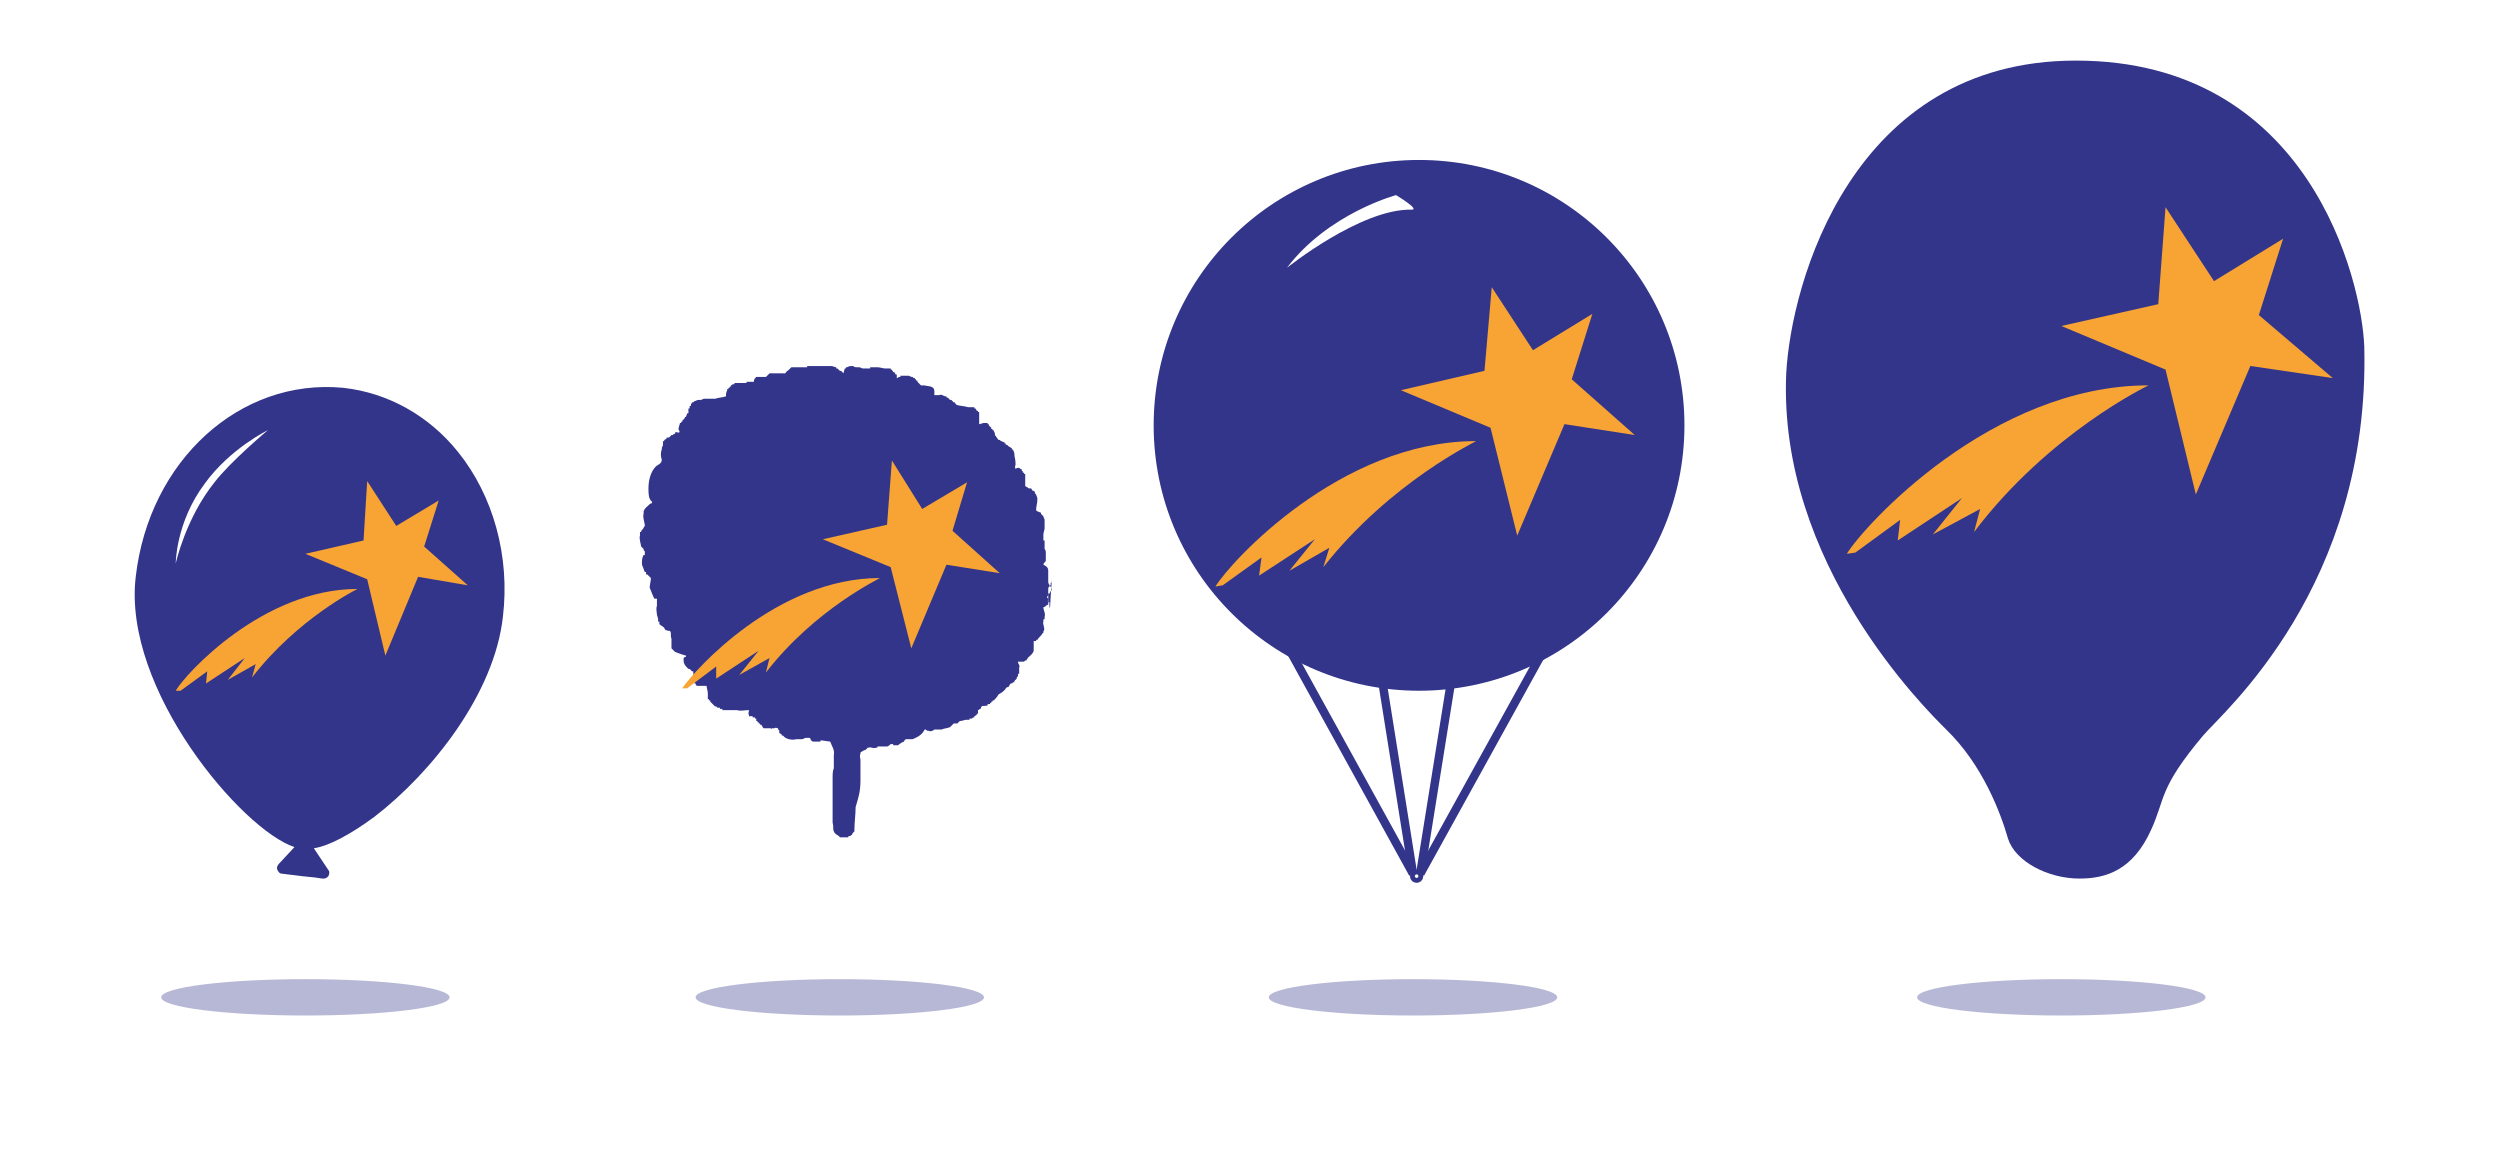
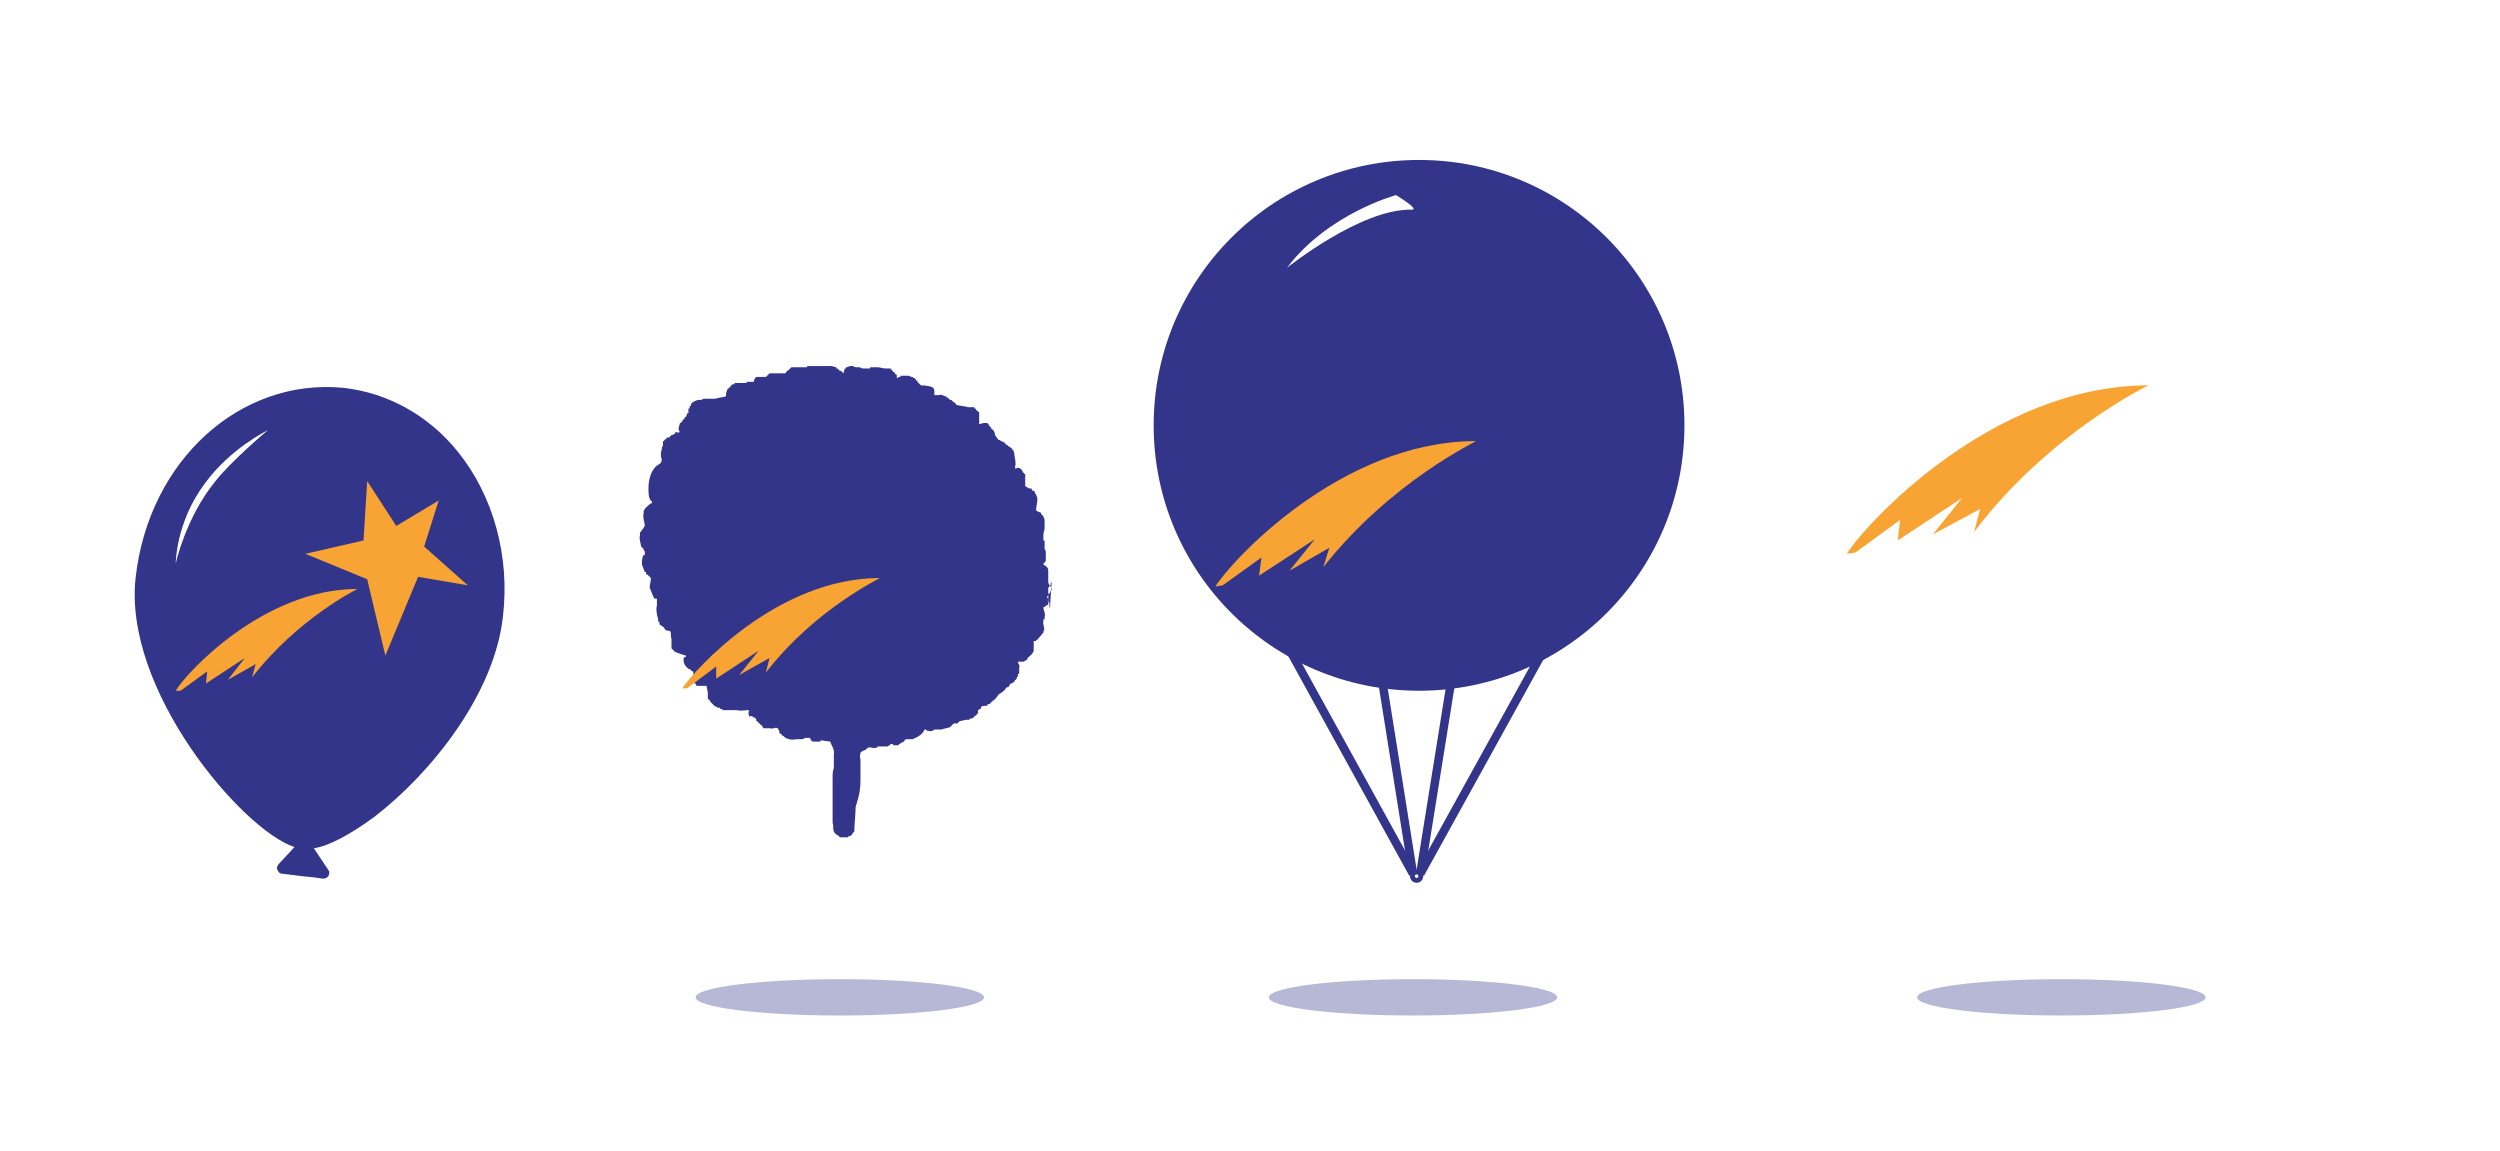
<svg xmlns="http://www.w3.org/2000/svg" version="1.1" id="Calque_1" x="0px" y="0px" viewBox="0 0 206.3 95" style="enable-background:new 0 0 206.3 95;" xml:space="preserve">
  <style type="text/css">
	.st0{fill:#33358B;}
	.st1{fill:#F8A434;}
	.st2{fill:none;stroke:#33358B;stroke-width:0.7;stroke-miterlimit:10;}
	.st3{fill-rule:evenodd;clip-rule:evenodd;fill:#33358B;}
	.st4{opacity:0.35;fill:#33358B;}
</style>
  <g>
    <g>
      <path class="st0" d="M37.8,37.3c-2.4-3-5.8-4.9-9.5-5.3c-8.5-0.8-16,6-17.1,15.6c-1.1,9.3,8.8,20.9,13.1,22.3L23,71.3    c-0.1,0.1-0.2,0.3-0.1,0.5c0.1,0.2,0.2,0.3,0.4,0.3l1.6,0.2l1,0.1l0.7,0.1c0,0,0,0,0.1,0c0.2,0,0.3-0.1,0.4-0.2    c0.1-0.2,0.1-0.4,0-0.5L25.9,70c1.3-0.2,3.1-1.2,5-2.6c4.8-3.7,9.9-10.2,10.6-16.5C42.1,45.9,40.7,40.9,37.8,37.3z M16.9,39.9    c2.1-2.9,5.2-4.4,5.2-4.4s-3.1,2.6-4.4,4.3c-2.4,3-3.2,6.7-3.2,6.7S14.5,43.1,16.9,39.9z" />
    </g>
    <g>
      <polygon class="st1" points="25.2,45.7 30,44.6 30.3,39.7 32.7,43.4 36.2,41.3 35,45.1 38.6,48.3 34.5,47.6 31.8,54.1 30.3,47.8       " />
      <path class="st1" d="M29.5,48.6c-7.8,0-14.2,7-15,8.4l0.4,0l2.2-1.6l-0.1,1l3.2-2.1l-1.4,1.8l2.3-1.3l-0.3,1.1    C24.6,51,29.5,48.6,29.5,48.6z" />
    </g>
  </g>
  <g>
    <path class="st0" d="M86.6,50.1c0-0.1,0-0.2,0-0.3c0,0,0,0,0,0c0,0,0-0.1,0-0.1c0,0-0.1,0-0.1,0c-0.1-0.2,0.1-0.2-0.1-0.4   c0-0.1,0.1-0.1,0.1-0.3c0.2,0,0.1-0.2,0.3-0.3c0-0.3-0.3-0.4-0.3-0.7c0-0.1,0-0.2,0-0.3c0,0,0,0,0,0c0-0.1,0-0.5,0-0.6   c0-0.3-0.2-0.4-0.4-0.5c0-0.1,0.1-0.2,0.2-0.3c0,0,0,0,0,0c0,0,0-0.1,0-0.1c0,0,0,0,0,0c0-0.1,0-0.1,0-0.2c0,0,0,0,0,0   c0,0,0-0.1,0-0.1c0,0,0,0,0,0c0-0.1,0-0.1,0-0.2c0,0,0,0,0,0c0-0.2,0-0.3-0.1-0.4c0-0.1,0-0.2,0-0.3c0,0,0,0,0,0c0-0.1,0-0.1,0-0.2   c0,0,0,0,0,0c0-0.1,0-0.1,0-0.2c0,0-0.1,0-0.1,0c0-0.1,0-0.1,0-0.2c0,0,0,0,0,0c0-0.1,0-0.1,0-0.2c0,0,0,0,0,0c0,0,0-0.1,0-0.1   c0,0,0,0,0,0c0-0.1,0.1-0.4,0.1-0.5c0-0.1,0-0.3,0-0.4c0,0,0,0,0,0c0-0.1,0-0.1,0-0.1c0-0.1,0-0.1,0-0.2c0,0,0,0,0,0   c0-0.1-0.1-0.2-0.1-0.3c-0.1-0.1-0.1-0.1-0.2-0.2c0,0,0-0.1,0-0.1c-0.1,0-0.2-0.1-0.3-0.1c0,0,0,0,0,0c0,0-0.1-0.1-0.1-0.1   c0-0.3,0.1-0.6,0.1-0.8c0-0.1,0-0.1,0-0.2c0,0,0,0,0,0c0-0.1-0.1-0.2-0.1-0.3c0,0-0.1-0.1-0.1-0.1c0,0,0-0.1,0-0.1   c0,0-0.1-0.1-0.1-0.1c0,0,0,0,0,0c0,0-0.1,0-0.1,0c0-0.1-0.1-0.1-0.1-0.2c-0.1,0-0.1,0-0.2,0c0,0,0,0,0,0c-0.1-0.1-0.2-0.1-0.3-0.2   c0-0.1,0-0.1,0-0.2c0,0,0,0,0,0c0,0,0-0.1,0-0.1c0,0,0,0,0,0c0,0,0-0.1,0-0.1c0,0,0,0,0,0c0,0,0-0.1,0-0.1c0,0,0,0,0,0   c0-0.1,0-0.1,0-0.2c0,0,0,0,0,0c0,0,0-0.1,0-0.1c0,0,0,0,0,0c0-0.1,0-0.1,0-0.2c0,0-0.1,0-0.1,0c0,0,0-0.1,0-0.1c0,0-0.1,0-0.1,0   c0,0,0-0.1,0-0.1c0,0-0.1-0.1-0.1-0.1c0,0,0-0.1,0-0.1c-0.1,0-0.1,0-0.2-0.1c-0.1,0-0.2,0-0.3,0.1c0-0.1-0.1-0.2,0-0.3c0,0,0,0,0,0   c0-0.1,0-0.1,0-0.2c0-0.3-0.1-0.5-0.1-0.8c0,0,0,0,0,0c0-0.1-0.1-0.2-0.1-0.3c0,0-0.1,0-0.1,0c0,0,0-0.1,0-0.1   c-0.1-0.1-0.2-0.1-0.3-0.2c0,0-0.1-0.1-0.1-0.1c0,0-0.1,0-0.1,0c0,0,0-0.1,0-0.1c0,0-0.1,0-0.1,0c0,0,0-0.1,0-0.1   c-0.1,0-0.2-0.1-0.3-0.1c0,0-0.1-0.1-0.1-0.1c0,0-0.1,0-0.1,0c-0.1-0.1-0.2-0.3-0.3-0.4c0,0,0-0.1,0-0.1c0,0,0,0,0,0   c0-0.1-0.1-0.2-0.1-0.3c0,0-0.1,0-0.1,0c0,0,0-0.1,0-0.1c0,0-0.1,0-0.1,0c0,0,0-0.1,0-0.1c-0.1-0.1-0.1-0.1-0.2-0.2   c0,0,0-0.1,0-0.1c0,0-0.1,0-0.1,0c0,0,0-0.1,0-0.1c-0.1,0-0.1,0-0.2,0c0,0,0,0,0,0c0,0-0.1,0-0.1,0c-0.1,0,0,0,0,0c0,0,0,0,0,0   c-0.1,0-0.3,0.1-0.4,0.1c0-0.1,0-0.2,0-0.3c0,0,0,0,0,0c0,0,0-0.1,0-0.1c0,0,0,0,0,0c0-0.1,0-0.2,0-0.3c0,0,0,0,0,0   c0,0,0-0.1,0-0.1c0,0,0,0,0,0c0-0.1,0-0.1,0-0.2c0,0-0.1,0-0.1,0c0,0,0-0.1,0-0.1c0,0-0.1,0-0.1,0c0-0.1-0.1-0.1-0.1-0.2   c0,0-0.1,0-0.1,0c0,0,0-0.1,0-0.1c-0.1,0-0.1,0-0.2,0c0,0,0,0,0,0c0,0-0.1,0-0.1,0c0,0,0,0,0,0c0,0-0.1,0-0.1,0c0,0,0,0,0,0   c0,0-0.1,0-0.1,0c0,0,0,0,0,0c-0.3-0.1-0.7-0.1-1-0.2c0,0,0-0.1,0-0.1c0,0-0.1,0-0.1,0c0,0,0-0.1,0-0.1c0,0-0.1,0-0.1,0   c-0.1-0.1-0.1-0.1-0.2-0.2c0,0-0.1,0-0.1,0c-0.1-0.1-0.1-0.1-0.2-0.2c0,0-0.1,0-0.1,0c0,0,0-0.1,0-0.1c0,0-0.1,0-0.1,0   c-0.1,0-0.3-0.2-0.5-0.1c0,0,0,0,0,0c0,0-0.1,0-0.1,0c0,0,0,0,0,0c0,0-0.1,0-0.1,0c0,0,0,0,0,0c-0.1,0-0.1,0-0.2,0   c0-0.1,0-0.2,0-0.3c0,0,0,0,0,0c0-0.5-0.5-0.4-0.8-0.5c0,0-0.1,0-0.1,0c0,0,0,0,0,0c-0.1,0-0.1,0-0.2,0c0,0,0,0,0,0   c-0.1-0.1-0.2-0.2-0.3-0.3c0,0,0-0.1,0-0.1c0,0-0.1,0-0.1,0c0-0.1-0.1-0.1-0.1-0.2c0,0-0.1,0-0.1,0c0,0-0.1-0.1-0.1-0.1   c0,0-0.1,0-0.1,0c0,0,0,0,0,0c-0.1-0.1-0.1,0-0.2-0.1c-0.2,0-0.4,0-0.7,0c0,0,0,0.1,0,0.1c0,0-0.1,0-0.1,0c0,0,0,0,0,0   c-0.1,0-0.1,0.1-0.2,0.1c0,0,0-0.1,0-0.1c0,0,0,0,0,0c0,0,0-0.1,0-0.1c0,0,0,0,0,0c0,0,0-0.1,0-0.1c0,0-0.1,0-0.1,0   c0-0.1-0.1-0.1-0.1-0.2c0,0-0.1,0-0.1,0c0-0.1-0.1-0.1-0.1-0.2c0,0-0.1,0-0.1,0c0,0,0-0.1,0-0.1c-0.1,0-0.1,0-0.2,0c0,0,0,0,0,0   c-0.1,0-0.2,0-0.3,0c-0.1,0-0.4-0.1-0.6-0.1c0,0,0,0,0,0c-0.1,0-0.1,0-0.2,0c0,0,0,0,0,0c0,0-0.1,0-0.1,0c0,0,0,0,0,0   c0,0-0.1,0-0.1,0c0,0,0,0,0,0c-0.1,0-0.1,0-0.2,0c0,0,0,0.1,0,0.1c0,0-0.1,0-0.1,0c0,0,0,0,0,0c-0.1,0-0.1,0-0.2,0c0,0,0,0,0,0   c-0.1,0-0.2,0-0.3,0c0,0,0,0,0,0c-0.1,0-0.2-0.1-0.3-0.1c0,0,0,0,0,0c0,0-0.1,0-0.1,0c0,0,0,0,0,0c0,0-0.1,0-0.1,0c0,0,0,0,0,0   c-0.1,0-0.2,0-0.3-0.1c-0.3,0-0.3,0-0.5,0.1c0,0-0.1,0-0.1,0c0,0,0,0.1,0,0.1c0,0-0.1,0-0.1,0c0,0.1-0.1,0.3-0.1,0.4c0,0,0,0,0,0   c0,0-0.2-0.2-0.2-0.2c0,0-0.1,0-0.1,0c-0.1-0.1-0.1-0.1-0.2-0.2c0,0-0.1,0-0.1,0c0,0,0-0.1,0-0.1c-0.1,0-0.3-0.1-0.4-0.1   c0,0,0,0,0,0c-0.2,0-0.4,0-0.5,0c0,0,0,0,0,0c0,0-0.1,0-0.1,0c0,0,0,0,0,0c-0.1,0-0.2,0-0.3,0c0,0,0,0,0,0c-0.1,0-0.1,0-0.2,0   c0,0,0,0,0,0c-0.1,0-0.2,0-0.3,0c0,0,0,0,0,0c-0.1,0-0.2,0-0.3,0c0,0,0,0,0,0c0,0-0.1,0-0.1,0c0,0,0,0,0,0c0,0-0.1,0-0.1,0   c0,0,0,0,0,0c0,0-0.1,0-0.1,0c0,0,0,0.1,0,0.1c0,0-0.1,0-0.1,0c0,0,0,0,0,0c-0.1,0-0.1,0-0.2,0c0,0,0,0,0,0c-0.2,0-0.3,0-0.5,0   c0,0,0,0,0,0c-0.1,0-0.2,0-0.3,0c0,0,0,0,0,0c0,0-0.1,0-0.1,0c0,0,0,0,0,0c0,0-0.1,0-0.1,0c-0.1,0.1-0.1,0.1-0.2,0.2   c-0.1,0.1-0.2,0.1-0.3,0.3c-0.2,0-0.3,0-0.5,0c0,0-0.1,0-0.1,0c0,0,0,0,0,0c-0.2,0-0.3,0-0.5,0c0,0,0,0,0,0c-0.1,0-0.1,0-0.2,0   c-0.1,0.1-0.2,0.2-0.3,0.3c0,0-0.1,0-0.1,0c0,0,0,0,0,0c-0.1,0-0.1,0-0.2,0c0,0,0,0,0,0c-0.1,0-0.1,0-0.2,0c0,0,0,0,0,0   c-0.1,0-0.2,0-0.3,0c0,0,0,0,0,0c-0.1,0.1-0.2,0.2-0.2,0.4c-0.1,0-0.2,0-0.3,0c0,0,0,0,0,0c0,0-0.1,0-0.1,0c0,0,0,0,0,0   c0,0-0.1,0-0.1,0c0,0,0,0,0,0c0,0-0.1,0-0.1,0c0,0,0,0.1,0,0.1c0,0-0.1,0-0.1,0c0,0,0,0,0,0c-0.1,0-0.2,0-0.3,0c0,0,0,0,0,0   c0,0-0.1,0-0.1,0c0,0,0,0,0,0c0,0-0.1,0-0.1,0c0,0,0,0,0,0c-0.1,0-0.1,0-0.2,0c0,0,0,0,0,0c-0.1,0-0.1,0-0.2,0c0,0,0,0.1,0,0.1   c0,0-0.1,0-0.1,0c0,0,0,0,0,0c-0.1,0-0.1,0.1-0.2,0.1c0,0,0,0.1,0,0.1c0,0-0.1,0-0.1,0c0,0,0,0.1,0,0.1c0,0-0.1,0-0.1,0   c0,0,0,0.1,0,0.1c0,0-0.1,0-0.1,0c0,0,0,0.1,0,0.1c0,0,0,0,0,0c-0.1,0.2-0.1,0.3-0.1,0.5c-0.3,0.1-0.6,0.1-0.9,0.2c0,0,0,0,0,0   c-0.1,0-0.1,0-0.2,0c0,0,0,0,0,0c0,0-0.1,0-0.1,0c0,0,0,0,0,0c-0.1,0-0.1,0-0.2,0c0,0,0,0,0,0c0,0-0.1,0-0.1,0c0,0,0,0,0,0   c0,0-0.1,0-0.1,0c0,0,0,0,0,0c0,0-0.1,0-0.1,0c0,0,0,0,0,0c0,0-0.1,0-0.1,0c0,0,0,0,0,0c-0.1,0-0.2,0.1-0.3,0.1c0,0,0,0,0,0   c0,0-0.1,0-0.1,0c0,0,0,0,0,0c0,0-0.1,0-0.1,0c0,0,0,0,0,0c-0.1,0-0.2,0.1-0.3,0.1c0,0,0,0,0,0c-0.1,0.1-0.1,0.1-0.2,0.1   c0,0.1-0.1,0.1-0.1,0.2c0,0,0,0,0,0c0,0,0,0.1,0,0.1c0,0-0.1,0-0.1,0c0,0.1,0,0.1,0,0.2c0,0-0.1,0-0.1,0c0,0,0,0.1,0,0.1   c0,0,0,0,0,0c0,0,0,0.1,0,0.1c0,0,0,0,0,0c0,0,0,0.1,0,0.1c0,0,0,0,0,0c0,0,0,0.1,0,0.1c0,0-0.1,0-0.1,0c0,0.1-0.1,0.2-0.1,0.3   c0,0-0.1,0-0.1,0c0,0,0,0.1,0,0.1c-0.1,0.1-0.1,0.1-0.2,0.2c0,0,0,0.1,0,0.1c0,0-0.1,0-0.1,0c0,0,0,0.1,0,0.1c0,0-0.1,0-0.1,0   c0,0.1-0.1,0.3-0.1,0.4c0,0,0,0,0,0c-0.1,0.2,0.2,0.3,0,0.4c0,0,0,0,0,0c-0.1,0-0.2-0.1-0.3,0c0,0,0,0.1,0,0.1c0,0-0.1,0-0.1,0   c0,0-0.1,0.1-0.1,0.1c0,0-0.1,0-0.1,0c-0.1,0.1-0.1,0.1-0.2,0.2c0,0-0.1,0-0.1,0c0,0,0,0,0,0c0,0-0.1,0-0.1,0c0,0,0,0.1,0,0.1   c-0.1,0-0.1,0.1-0.2,0.1c0,0,0,0.1,0,0.1c0,0-0.1,0-0.1,0c0,0.1,0,0.1,0,0.2c0,0,0,0,0,0c0,0,0,0.1,0,0.1c0,0,0,0,0,0   c0,0.1-0.1,0.2-0.1,0.3c0,0,0,0,0,0c0,0,0,0.1,0,0.1c0,0,0,0,0,0c-0.1,0.2-0.1,0.6,0,0.8c0,0.4-0.3,0.4-0.5,0.6   c-0.4,0.4-0.6,1.1-0.6,1.8c0,0.4,0,0.9,0.3,1.1c0,0.2-0.1,0.1-0.2,0.2c0,0-0.1,0.1-0.1,0.1c-0.1,0.1-0.3,0.2-0.4,0.5c0,0,0,0,0,0   c0,0.1,0,0.1,0,0.2c0,0,0,0,0,0c-0.1,0.3,0.1,0.7,0.1,1c-0.1,0.1-0.1,0.2-0.2,0.3c0,0-0.1,0.1-0.1,0.1c0,0,0,0.1,0,0.1   c0,0-0.1,0-0.1,0c0,0,0,0.1,0,0.1c0,0,0,0,0,0c0,0,0,0.1,0,0.1c0,0,0,0,0,0c0,0,0,0.1,0,0.1c0,0,0,0,0,0c-0.1,0.2,0.1,0.8,0.1,0.9   c0.1,0.1,0.1,0.1,0.2,0.2c0,0.1,0,0.1,0.1,0.2c0,0.1,0,0.1,0,0.2c0,0,0,0,0,0c0,0,0,0.1,0,0.1c0,0-0.1,0-0.1,0   c-0.1,0.1-0.2,0.6-0.1,0.9c0.1,0.2,0.1,0.3,0.2,0.5c0,0,0.1,0,0.1,0c0,0.1,0,0.1,0,0.2c0,0,0.1,0,0.1,0c0.1,0.1,0.2,0.2,0.3,0.3   c0,0,0.1,0,0,0c0,0,0,0,0,0c0,0,0,0.1,0,0.1c0,0,0,0,0,0c0,0.1-0.1,0.5-0.1,0.7c0.1,0.2,0.3,0.8,0.4,0.9c0,0,0.1,0,0.1,0   c0,0,0,0,0,0c0,0,0.1,0,0.1,0c0,0.1,0,0.1,0,0.2c0,0,0,0,0,0c0,0,0,0.1,0,0.1c0,0,0,0,0,0c0,0.1,0,0.2,0,0.3c0,0,0,0,0,0   c-0.1,0.2,0,0.6,0,0.7c0,0.1,0.1,0.3,0.1,0.4c0,0,0,0,0,0c0,0,0,0.1,0,0.1c0,0,0,0,0,0c0,0,0,0.1,0,0.1c0,0,0.1,0,0.1,0   c0,0.1,0,0.1,0,0.2c0.1,0.1,0.3,0.2,0.4,0.3c0,0.1,0.1,0.1,0.1,0.2c0,0,0.1,0,0.1,0c0,0,0,0,0,0c0.1,0.1,0.2,0,0.3,0.1   c0.1,0.1,0,0.4,0.1,0.6c0,0,0,0,0,0c0,0.1,0,0.1,0,0.2c0,0,0,0,0,0c0,0.1,0,0.2,0,0.3c0,0,0,0,0,0c0,0.1,0,0.1,0,0.2c0,0,0,0,0,0   c0,0,0,0.1,0,0.1c0.1,0.1,0.2,0.2,0.3,0.3c0.3,0.1,0.5,0.2,0.9,0.3c0,0,0,0.1,0,0.1c-0.1,0-0.1,0-0.2,0.1c0,0.1,0,0.1,0,0.2   c0,0,0,0,0,0c0,0.3,0.2,0.5,0.3,0.6c0,0,0.1,0.1,0.1,0.1c0,0,0.1,0,0.1,0c0.1,0.1,0.1,0.1,0.2,0.2c0,0,0.1,0,0.1,0c0,0,0,0.1,0,0.1   c0,0,0,0,0,0c0,0.2,0.1,0.5,0.1,0.7c0,0,0,0,0,0c0,0.1,0,0.1,0,0.2c0,0,0.1,0,0.1,0c0,0,0,0.1,0,0.1c0,0,0,0,0,0   c0,0,0.1,0.1,0.1,0.1c0.1,0,0.1,0,0.2,0c0,0,0,0,0,0c0.2,0,0.3,0,0.5,0c0,0,0,0,0.1,0c0,0.2,0.1,0.4,0.1,0.6c0,0,0,0,0,0   c0,0,0,0.1,0,0.1c0,0,0,0,0,0c0,0,0,0.1,0,0.1c0,0,0,0,0,0c0,0,0,0.1,0,0.1c0,0,0,0,0,0c0,0.1,0,0.1,0,0.2c0,0,0.1,0,0.1,0   c0,0,0,0.1,0,0.1c0,0,0.1,0,0.1,0c0,0,0,0.1,0,0.1c0.1,0.1,0.2,0.2,0.3,0.3c0,0,0.1,0.1,0.1,0.1c0,0,0.1,0,0.1,0   c0,0,0.1,0.1,0.1,0.1c0,0,0.1,0,0.1,0c0,0,0,0,0,0c0,0,0.1,0,0.1,0c0,0,0,0.1,0,0.1c0.1,0,0.1,0,0.2,0c0,0,0,0.1,0,0.1   c0,0,0.1,0,0.1,0c0,0,0,0,0,0c0.1,0,0.1,0,0.2,0c0,0,0,0,0,0c0,0,0.1,0,0.1,0c0,0,0,0,0,0c0,0,0.1,0,0.1,0c0,0,0,0,0,0   c0,0,0.1,0,0.1,0c0,0,0,0,0,0c0,0,0.1,0,0.1,0c0,0,0,0,0,0c0.1,0,0.1,0,0.2,0c0,0,0,0,0,0c0.1,0,0.2,0,0.3,0c0.3,0.1,0.6,0,1,0   c0,0.1-0.1,0.3,0,0.4c0,0.2,0,0.1,0.1,0.1c0,0,0,0,0,0c0,0,0.1,0,0.1,0c0,0,0,0,0,0c0,0,0.1,0,0.1,0c0,0,0,0.1,0,0.1   c0.1,0,0.1,0,0.2,0c0,0,0,0.1,0,0.1c0,0,0.1,0,0.1,0c0,0,0,0.1,0,0.1c0,0,0,0,0,0c0,0,0,0.1,0,0.1c0,0,0.1,0,0.1,0c0,0,0,0.1,0,0.1   c0,0,0.1,0,0.1,0c0,0,0,0.1,0,0.1c0,0,0.1,0,0.1,0c0,0,0,0.1,0,0.1c0,0,0.1,0,0.1,0c0.1,0.1,0.1,0.2,0.2,0.3c0,0,0.1,0,0.1,0   c0,0,0,0,0,0c0.1,0,0.1,0,0.2,0c0,0,0,0,0,0c0,0,0.1,0,0.1,0c0,0,0,0,0,0c0.1,0,0.1,0,0.2,0c0,0,0,0.1,0.1,0c0,0,0,0,0,0   c0.1,0,0.1,0,0.2,0c0,0,0,0,0,0c0.1-0.1,0.2,0,0.3,0c0,0.1,0,0.1,0.1,0.2c0,0,0,0,0,0c0,0.1,0,0.1,0,0.2c0.1,0,0.1,0.1,0.2,0.1   c0,0,0,0.1,0,0.1c0,0,0.1,0,0.1,0c0,0,0.1,0.1,0.1,0.1c0.2,0.2,0.7,0.3,1,0.2c0.1,0,0.2,0,0.3,0c0,0,0,0,0,0c0.2,0,0.3,0,0.4-0.1   c0.3,0,0.5-0.1,0.5,0.2c0.1,0,0.1,0.1,0.2,0.1c0,0,0,0,0,0c0,0,0.1,0,0.1,0c0,0,0,0,0,0c0.1,0,0.1,0,0.2,0c0,0,0,0,0,0   c0.1,0,0,0,0,0c0.1,0,0.2,0,0.3,0c0,0,0-0.1,0-0.1c0,0,0.1,0,0.1,0c0,0,0,0,0,0c0.1,0,0.6,0.1,0.7,0.1c0.1,0.3,0.4,0.7,0.3,1.1   c0,0,0,0,0,0c0,0.1,0,0.1,0,0.2c0,0,0,0,0,0c0,0,0,0.1,0,0.1c0,0,0,0,0,0c0,0,0,0.1,0,0.1c0,0,0,0,0,0c0,0,0,0.1,0,0.1c0,0,0,0,0,0   c0,0,0,0.1,0,0.1c0,0,0,0,0,0c0,0.1,0,0.2,0,0.3c0,0,0,0,0,0c0,0.1,0,0.1,0,0.2c-0.1,0.2-0.1,0.5-0.1,0.9c0,0.2,0,0.4,0,0.7   c0,0,0,0,0,0c0,0.1,0,0.2,0,0.3c0,0,0,0,0,0c0,0.1,0,0.1,0,0.2c0,0,0,0,0,0c0,0,0,0.1,0,0.1c0,0,0,0,0,0c0,0,0,0.1,0,0.1   c0,0,0,0,0,0c0,0,0,0.1,0,0.1c0,0,0,0,0,0c0,0.1,0,0.2,0,0.3c0,0,0,0,0,0c0,0,0,0.1,0,0.1c0,0,0,0,0,0c0,0.1,0,0.2,0,0.3   c0,0,0,0,0,0c0,0.5,0,0.9,0,1.4c0,0,0,0,0,0c0.1,0.3,0,0.5,0.1,0.7c0.1,0.3,0.4,0.3,0.5,0.5c0.2,0,0.3,0,0.5,0c0,0,0,0,0,0   c0,0,0.1,0,0.1,0c0,0,0,0,0,0c0,0,0.1,0,0.1,0c0,0,0-0.1,0-0.1c0,0,0.1,0,0.1,0c0,0,0,0,0,0c0.1,0,0.1-0.1,0.2-0.1   c0-0.1,0.1-0.2,0.2-0.3c0,0,0-0.1,0-0.1c0,0,0,0,0,0c0-0.6,0.1-1.3,0.1-1.9c0.2-0.7,0.4-1.2,0.4-2.2c0-0.2,0-0.4,0-0.7c0,0,0,0,0,0   c0-0.1,0-0.3,0-0.4c0,0,0,0,0,0c0-0.2,0-0.4,0-0.6c0-0.1-0.1-0.3,0-0.5c0,0,0,0,0,0c0,0,0-0.1,0-0.1c0.1-0.1,0.2-0.1,0.3-0.2   c0,0,0.1,0,0.1,0c0.1-0.1,0.1-0.1,0.2-0.2c0,0,0.1,0,0.1,0c0.1-0.1,0.3,0.1,0.6,0c0,0,0,0,0,0c0,0,0.1,0,0.1,0c0,0,0-0.1,0-0.1   c0.1,0,0.1,0,0.2,0c0,0,0,0,0,0c0,0,0.1,0,0.1,0c0,0,0,0,0,0c0.2,0,0.3,0,0.5,0c0.1,0,0.3-0.2,0.3-0.2c0,0,0,0,0,0c0,0,0.1,0,0.1,0   c0,0,0,0,0,0c0,0,0.1,0,0.1,0c0,0,0,0.1,0,0.1c0.1,0,0.3,0,0.4,0c0.1-0.1,0.4-0.3,0.5-0.3c0,0,0-0.1,0-0.1c0,0,0.1,0,0.1,0   c0,0,0-0.1,0-0.1c0.2,0,0.4,0,0.6,0c0.5-0.2,0.8-0.4,1-0.8c0.1,0,0.1,0,0.2,0.1c0,0,0,0,0,0c0,0,0.1,0,0.1,0c0,0,0,0,0,0   c0.2,0.1,0.4,0,0.5-0.1c0,0,0,0,0,0c0,0,0.1,0,0.1,0c0,0,0,0,0,0c0,0,0.1,0,0.1,0c0,0,0,0,0,0c0,0,0.1,0,0.1,0c0,0,0,0,0,0   c0,0,0.1,0,0.1,0c0,0,0,0,0,0c0,0,0.1,0,0.1,0c0,0,0,0,0,0c0,0,0.1,0,0.1,0c0,0,0,0,0,0c0.2-0.1,0.5-0.1,0.7-0.2   c0.1-0.1,0.2-0.2,0.3-0.3c0,0,0.1,0,0.1,0c0,0,0,0,0,0c0,0,0.1,0,0.1,0c0,0,0,0,0,0c0,0,0.1,0,0.1,0c0.1-0.1,0.1-0.1,0.2-0.2   c0.2,0,0.4-0.1,0.5-0.1c0,0,0,0,0,0c0,0,0.1,0,0.1,0c0,0,0,0,0,0c0,0,0.1,0,0.1,0c0,0,0,0,0,0c0,0,0.1,0,0.1,0c0,0,0-0.1,0-0.1   c0.1,0,0.1,0,0.2,0c0,0,0.1-0.1,0.1-0.1c0,0,0.1,0,0.1,0c0,0,0-0.1,0-0.1c0.1,0,0.1-0.1,0.2-0.1c0,0,0-0.1,0-0.1c0,0,0.1,0,0.1,0   c0,0,0-0.1,0-0.1c0,0,0,0,0,0c0,0,0-0.1,0-0.1c0,0,0,0,0,0c0,0,0-0.1,0-0.1c0.1,0,0.1-0.1,0.2-0.1c0.1-0.1,0-0.1,0.1-0.2   c0.1-0.1,0.3,0,0.5-0.1c0,0,0-0.1,0-0.1c0,0,0.1,0,0.1,0c0,0,0,0,0,0c0,0,0.1,0,0.1,0c0,0,0-0.1,0-0.1c0,0,0.1,0,0.1,0   c0,0,0-0.1,0-0.1c0,0,0.1,0,0.1,0c0,0,0-0.1,0-0.1c0,0,0.1,0,0.1,0c0.1-0.1,0.3-0.3,0.4-0.5c0.2-0.1,0.5-0.3,0.6-0.5   c0,0,0.1-0.1,0.1-0.1c0,0,0.1,0,0.1,0c0.1-0.1,0.1-0.2,0.2-0.3c0,0,0.1,0,0.1,0c0,0,0.1-0.1,0.1-0.1c0,0,0.1,0,0.1,0   c0,0,0-0.1,0-0.1c0.1-0.1,0.1-0.1,0.2-0.2c0,0,0-0.1,0-0.1c0,0,0.1-0.1,0.1-0.1c0-0.1,0-0.1,0-0.2c0,0,0.1,0,0.1,0c0,0,0-0.1,0-0.1   c0,0,0,0,0,0c0,0,0-0.1,0-0.1c0,0,0,0,0,0c0-0.1,0-0.2,0-0.3c0,0,0,0,0,0c0.1-0.2-0.1-0.3-0.1-0.5c0.2,0,0.3,0,0.5,0   c0,0,0.1-0.1,0.1-0.1c0,0,0.1,0,0.1,0c0-0.1,0.1-0.1,0.1-0.2c0.2-0.2,0.4-0.3,0.5-0.6c0-0.1,0-0.2,0-0.3c0,0,0,0,0,0   c0-0.1,0-0.2,0-0.3c0,0,0,0,0,0c0-0.1,0-0.1,0-0.2c0,0,0.1,0,0.1,0c0,0,0,0,0,0c0,0,0.1,0,0.1,0c0,0,0-0.1,0-0.1c0,0,0.1,0,0.1,0   c0.1-0.2,0.3-0.3,0.4-0.5c0,0,0.1-0.1,0.1-0.1c0,0,0-0.1,0-0.1c0.2-0.2-0.1-0.6,0-0.8c0,0,0,0,0,0c0-0.1,0-0.1,0-0.2   c0,0,0.1,0,0.1,0c0-0.1,0-0.1,0-0.2c0,0,0,0,0,0c0.1-0.3-0.1-0.5-0.1-0.8c0.2,0,0.2-0.2,0.4-0.2c0,0,0-0.1,0-0.1c0,0,0,0,0,0   c0,0,0-0.1,0-0.1c0,0,0,0,0,0c0-0.1,0-0.1,0-0.2c0,0,0,0,0,0c0-0.1,0-0.1,0-0.1c0-0.1,0-0.3,0-0.4c0,0,0,0,0,0c0,0,0,0,0,0   c0,0,0,0,0,0c0-0.1,0-0.2,0-0.3c0,0,0,0,0,0c0-0.1,0-0.1,0-0.2c0,0,0.1-0.1,0.1-0.1c0,0,0-0.1,0-0.1c0,0,0.1,0,0.1,0   c0-0.1,0-0.1,0-0.2c0,0,0.1,0,0.1,0c0,0,0-0.1,0-0.1c0,0,0,0,0,0c0,0,0-0.1,0-0.1c0,0,0,0,0,0c0,0,0-0.1,0-0.1   C86.6,50.4,86.7,50.2,86.6,50.1C86.7,50.1,86.6,50.1,86.6,50.1z" />
    <g>
-       <polygon class="st1" points="67.9,44.5 73.2,43.3 73.6,38 76.1,42 79.8,39.8 78.6,43.8 82.5,47.3 78.1,46.6 75.2,53.5 73.5,46.8       " />
      <path class="st1" d="M72.6,47.7c-8.5,0-15.3,7.6-16.3,9.1l0.4,0l2.4-1.8L59.1,56l3.5-2.3l-1.6,2l2.5-1.4l-0.3,1.2    C67.3,50.2,72.7,47.7,72.6,47.7z" />
    </g>
  </g>
  <g>
    <g>
      <line class="st2" x1="104.2" y1="49.6" x2="116.6" y2="72.1" />
      <line class="st2" x1="116.6" y1="72.1" x2="113.6" y2="53.3" />
    </g>
    <g>
      <line class="st2" x1="129.3" y1="50.2" x2="117.2" y2="72.1" />
      <line class="st2" x1="117.2" y1="72.1" x2="120.2" y2="53.4" />
    </g>
    <g>
      <path class="st0" d="M117.1,13.2c-12.1,0-21.9,9.8-21.9,21.9c0,12.1,9.8,21.9,21.9,21.9c12.1,0,21.9-9.8,21.9-21.9    C139,23,129.2,13.2,117.1,13.2z M115.2,16.1c0,0,2,1.2,1.3,1.2c-4.2-0.1-10.3,4.8-10.3,4.8C109.6,17.6,115.2,16.1,115.2,16.1z" />
    </g>
    <circle class="st2" cx="116.9" cy="72.3" r="0.2" />
    <g>
-       <polygon class="st1" points="115.6,32.2 122.5,30.6 123.1,23.7 126.5,28.9 131.4,25.9 129.7,31.3 134.9,35.9 129.1,35 125.2,44.2     123,35.3   " />
      <path class="st1" d="M121.8,36.4c-11.2,0-20.3,10-21.5,12l0.6-0.1l3.2-2.3l-0.2,1.5l4.6-3l-2.1,2.6l3.3-1.9l-0.5,1.6    C114.8,39.7,121.9,36.4,121.8,36.4z" />
    </g>
  </g>
  <g>
-     <path class="st3" d="M171.3,5c19.3,0,23.6,18.2,23.8,23.6c0.5,19.8-11.7,30.2-13.3,32.1c-3.7,4.4-3.1,5.2-4.3,7.8   c-1.5,3.3-3.7,4-5.9,4c-2.6,0-5.3-1.4-5.9-3.3c-0.6-2.1-2.1-6.1-5.1-9c-1.7-1.7-13.9-13.7-13.2-29.4C147.8,23.4,152.8,5,171.3,5z" />
    <g>
-       <polygon class="st1" points="170.1,26.9 178.1,25.1 178.7,17.1 182.7,23.2 188.4,19.7 186.4,26 192.5,31.2 185.7,30.2 181.2,40.8     178.7,30.5   " />
      <path class="st1" d="M177.3,31.8c-13,0-23.5,11.6-24.9,13.9l0.7-0.1l3.7-2.7l-0.2,1.7l5.3-3.5l-2.4,3l3.9-2.1l-0.5,1.9    C169.1,35.7,177.3,31.8,177.3,31.8z" />
    </g>
  </g>
  <ellipse class="st4" cx="69.3" cy="82.3" rx="11.9" ry="1.5" />
-   <ellipse class="st4" cx="25.2" cy="82.3" rx="11.9" ry="1.5" />
  <ellipse class="st4" cx="116.6" cy="82.3" rx="11.9" ry="1.5" />
  <ellipse class="st4" cx="170.1" cy="82.3" rx="11.9" ry="1.5" />
</svg>